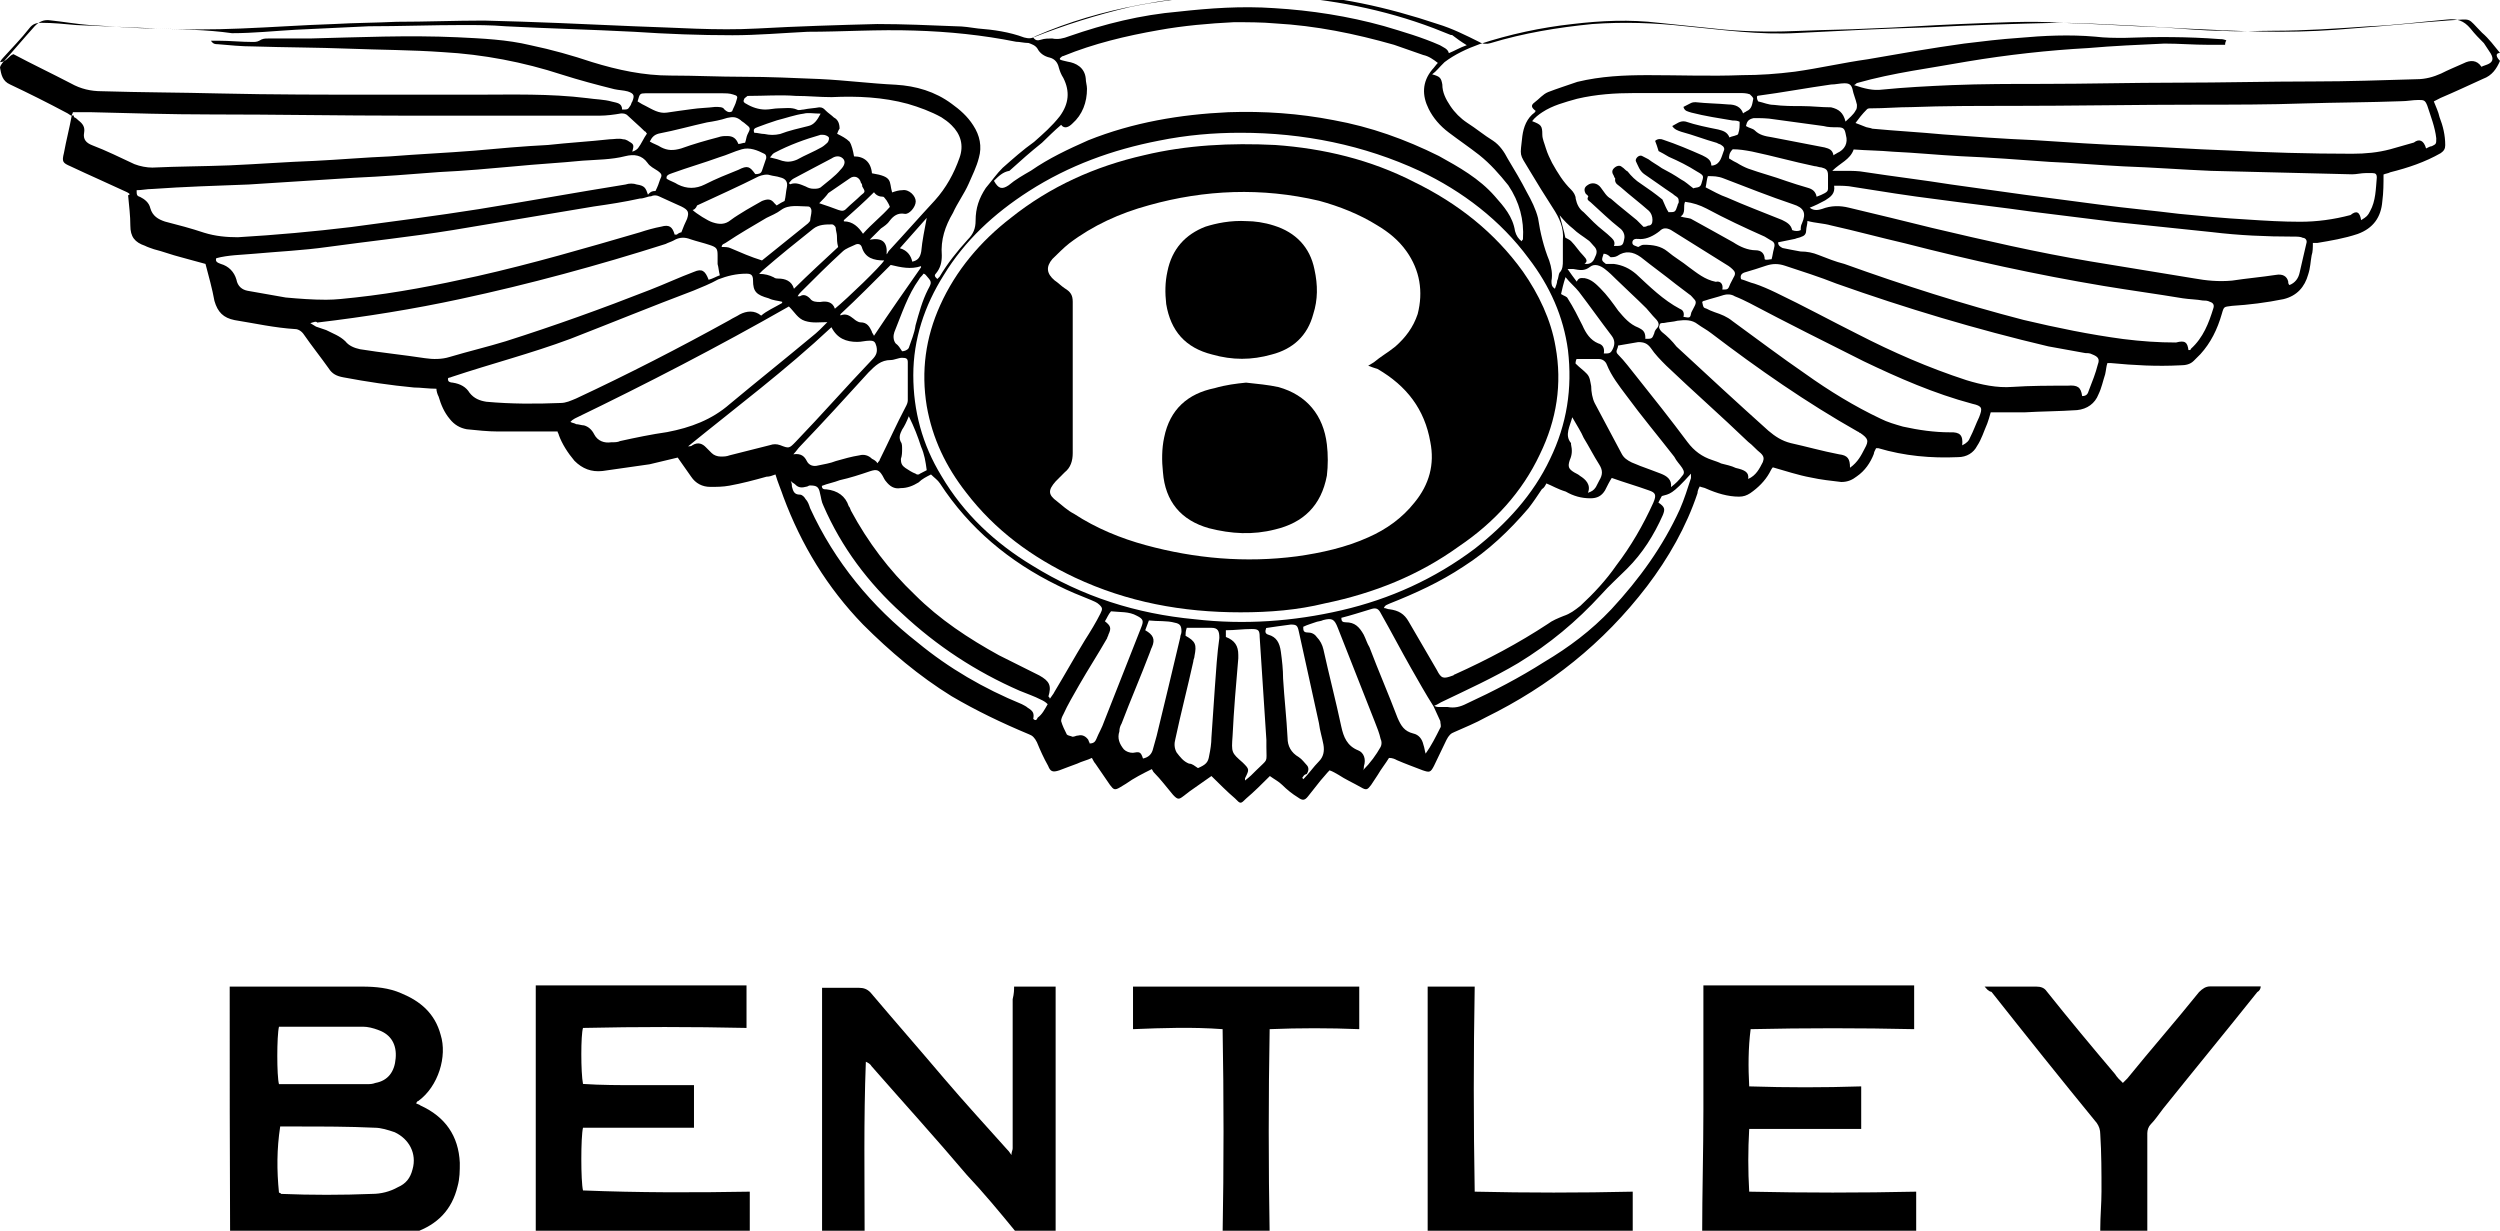
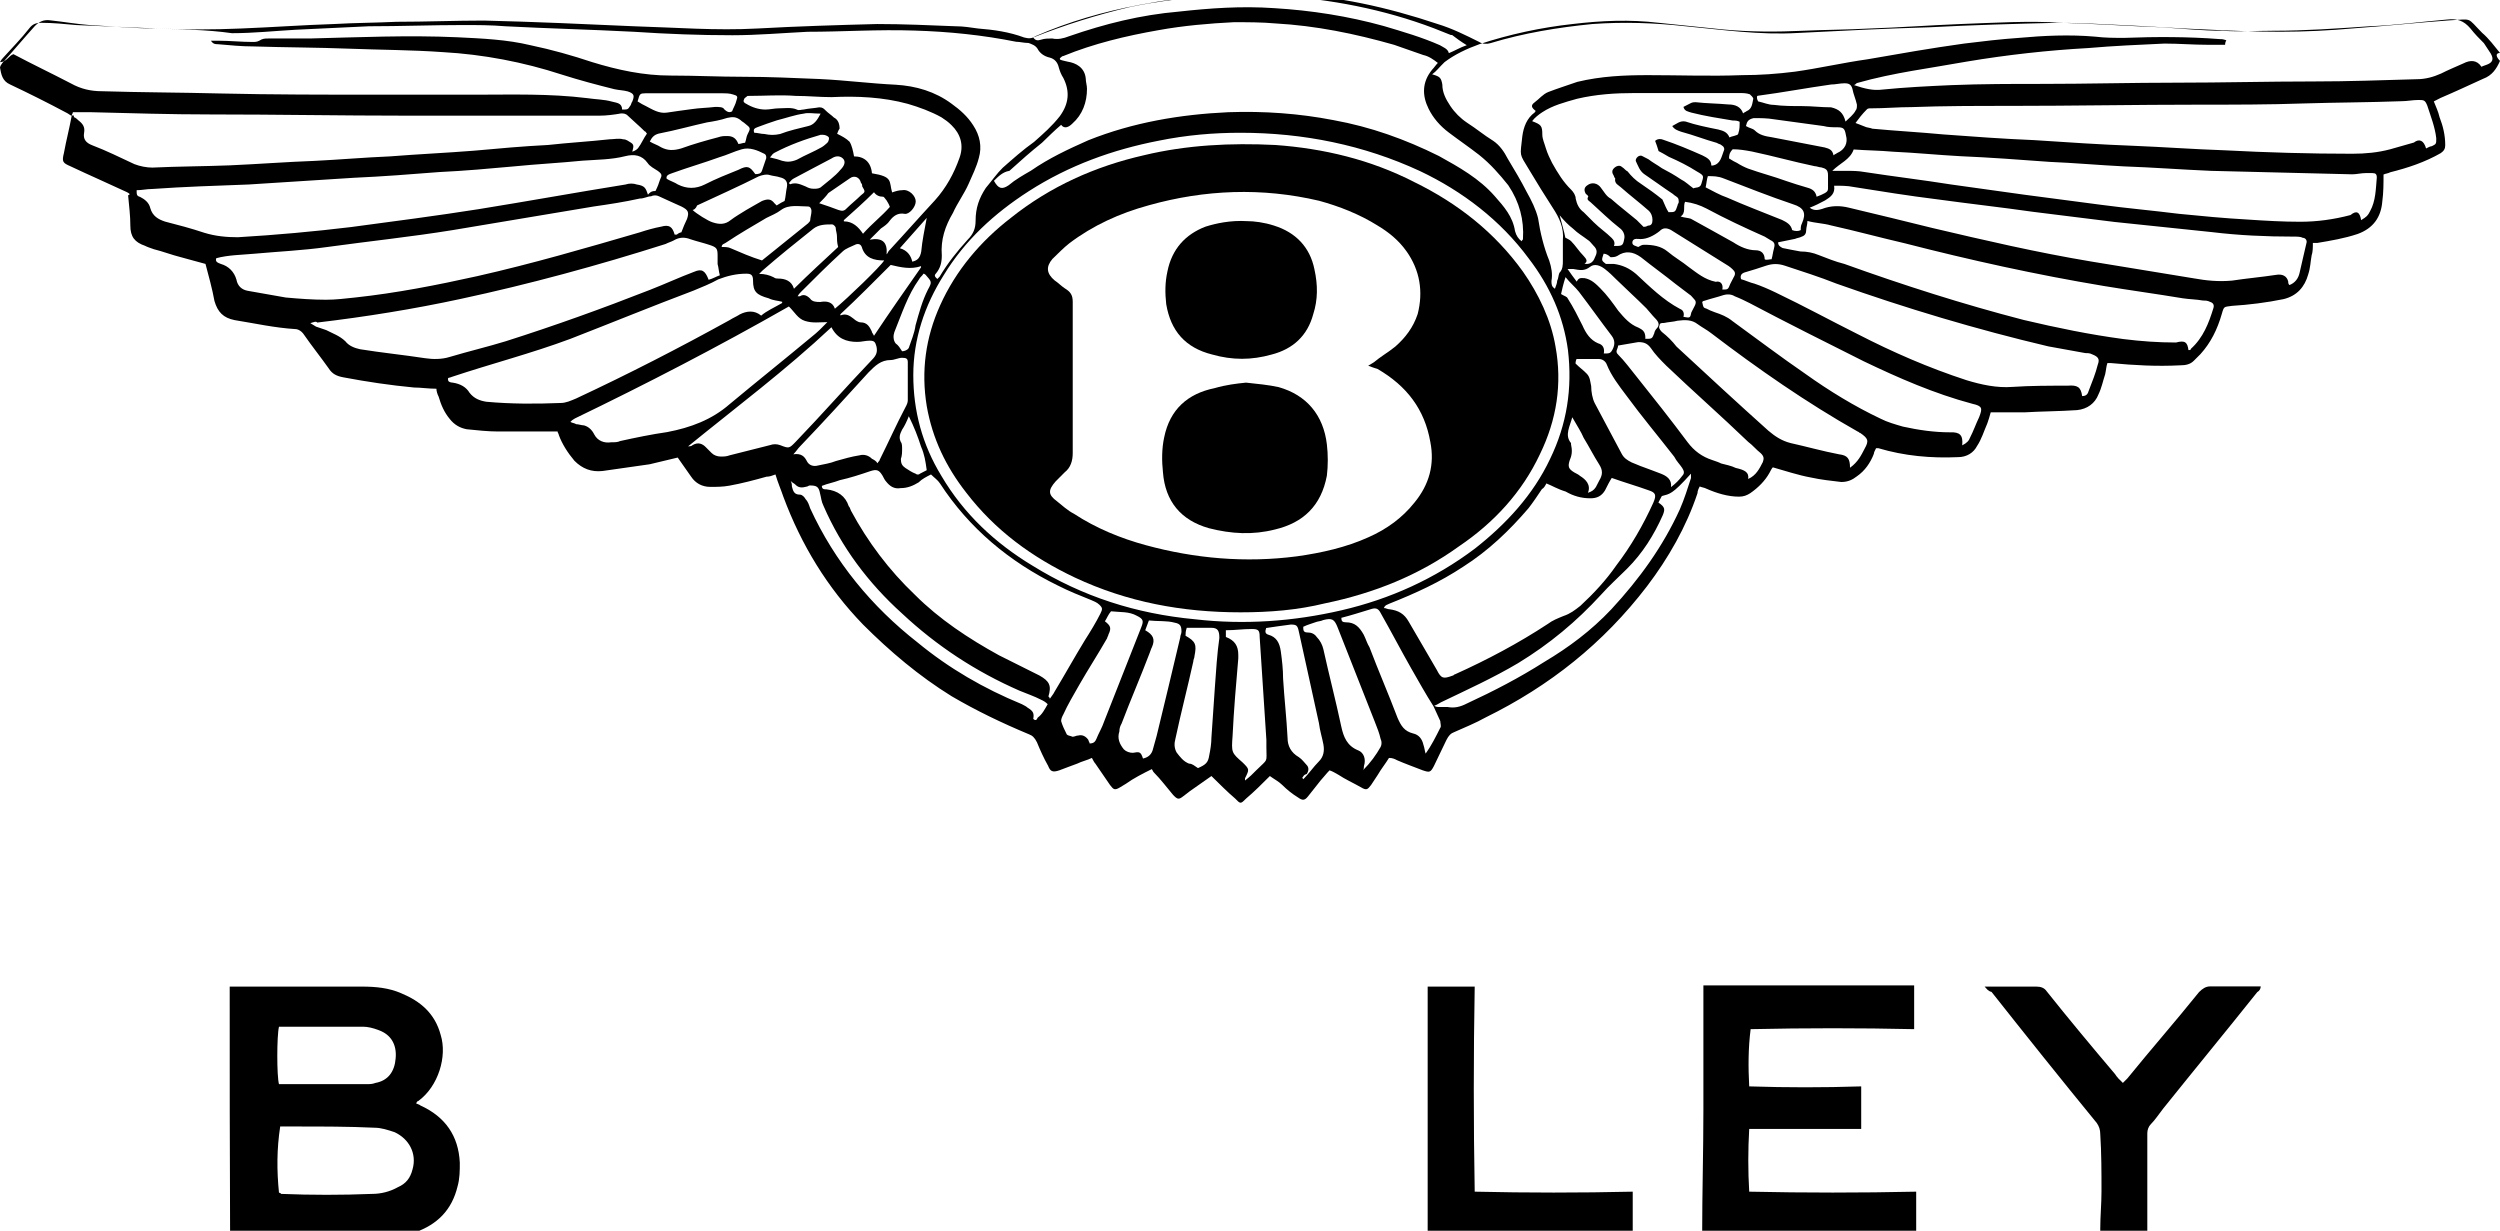
<svg xmlns="http://www.w3.org/2000/svg" version="1.1" id="Layer_1" x="0px" y="0px" viewBox="0 0 122.77 60.44" style="enable-background:new 0 0 122.77 60.44;" xml:space="preserve">
  <g id="llPBRt.tif">
    <g>
      <path d="M122.77,2.99c-0.17,0.39-0.39,0.72-0.83,0.88c-0.72,0.33-1.43,0.66-2.09,0.94c-0.11,0.06-0.22,0.11-0.33,0.17    c0.11,0.28,0.22,0.5,0.28,0.77c0.17,0.44,0.28,0.88,0.28,1.38c0,0.17-0.06,0.28-0.22,0.39c-0.77,0.44-1.6,0.72-2.48,0.94    c-0.11,0.06-0.22,0.06-0.33,0.11c0,0.44,0,0.88-0.06,1.32c-0.06,0.77-0.44,1.32-1.21,1.6c-0.66,0.22-1.32,0.33-1.98,0.44    c-0.06,0-0.17,0-0.22,0c0,0.22,0,0.44-0.06,0.61c-0.06,0.33-0.06,0.61-0.17,0.94c-0.17,0.61-0.55,1.05-1.21,1.21    c-0.83,0.17-1.71,0.28-2.53,0.33c-0.39,0.06-0.39,0-0.5,0.39c-0.22,0.77-0.55,1.43-1.05,1.98c-0.11,0.11-0.22,0.22-0.33,0.33    c-0.17,0.17-0.39,0.22-0.66,0.22c-1.16,0.06-2.26,0-3.41-0.11c-0.06,0-0.11,0-0.17,0c-0.06,0.17-0.06,0.33-0.11,0.55    c-0.11,0.33-0.17,0.66-0.33,0.99c-0.17,0.44-0.55,0.72-1.05,0.77c-0.88,0.06-1.76,0.06-2.59,0.11c-0.39,0-0.83,0-1.21,0    c-0.17,0-0.28,0-0.44,0c-0.06,0.22-0.11,0.39-0.17,0.55c-0.17,0.39-0.28,0.77-0.5,1.1c-0.17,0.33-0.5,0.55-0.94,0.55    c-1.32,0.06-2.64-0.06-3.91-0.44c-0.06,0-0.06,0-0.11,0c-0.06,0.11-0.11,0.22-0.11,0.28c-0.17,0.44-0.44,0.83-0.83,1.1    c-0.22,0.17-0.44,0.28-0.77,0.28c-0.5-0.06-0.99-0.11-1.49-0.22c-0.61-0.11-1.27-0.33-1.87-0.5c-0.06,0.06-0.11,0.17-0.17,0.28    c-0.22,0.39-0.55,0.72-0.94,0.99c-0.17,0.11-0.33,0.17-0.55,0.17c-0.55,0-1.1-0.17-1.6-0.39c-0.11-0.06-0.22-0.06-0.33-0.11    c-0.06,0.11-0.11,0.22-0.11,0.33c-0.55,1.65-1.43,3.19-2.48,4.57c-2.15,2.81-4.79,4.9-7.92,6.44c-0.5,0.28-1.05,0.5-1.54,0.72    c-0.17,0.06-0.28,0.17-0.39,0.39c-0.22,0.44-0.39,0.83-0.61,1.27c-0.17,0.33-0.22,0.33-0.55,0.22c-0.44-0.17-0.88-0.33-1.27-0.5    c-0.11-0.06-0.22-0.11-0.39-0.11c-0.17,0.28-0.39,0.55-0.55,0.83c-0.11,0.17-0.22,0.33-0.33,0.5c-0.17,0.22-0.22,0.28-0.5,0.11    c-0.39-0.22-0.77-0.39-1.1-0.61c-0.11-0.06-0.28-0.17-0.44-0.22c-0.17,0.17-0.28,0.33-0.44,0.5c-0.22,0.28-0.39,0.5-0.61,0.77    c-0.17,0.22-0.28,0.22-0.5,0.06c-0.28-0.17-0.55-0.39-0.77-0.61c-0.17-0.17-0.39-0.28-0.61-0.44c-0.39,0.39-0.77,0.77-1.16,1.1    c-0.28,0.28-0.28,0.28-0.55,0c-0.39-0.33-0.77-0.72-1.16-1.1c-0.33,0.22-0.61,0.44-0.94,0.66c-0.17,0.11-0.28,0.22-0.44,0.33    c-0.22,0.17-0.28,0.17-0.5-0.06c-0.33-0.39-0.61-0.77-0.94-1.1c-0.06-0.06-0.06-0.11-0.11-0.17c-0.44,0.22-0.88,0.44-1.27,0.72    c-0.11,0.06-0.17,0.11-0.28,0.17c-0.28,0.17-0.33,0.11-0.5-0.11c-0.22-0.33-0.5-0.72-0.72-1.05c-0.06-0.06-0.11-0.17-0.17-0.28    c-0.22,0.11-0.5,0.17-0.72,0.28c-0.28,0.11-0.61,0.22-0.88,0.33c-0.33,0.11-0.44,0.06-0.55-0.22c-0.22-0.39-0.39-0.77-0.55-1.16    c-0.11-0.22-0.22-0.33-0.39-0.39c-1.32-0.55-2.59-1.16-3.8-1.87c-1.6-0.99-3.03-2.2-4.35-3.52c-1.76-1.82-3.03-3.91-3.91-6.27    c-0.11-0.33-0.28-0.72-0.39-1.1c-0.17,0.06-0.28,0.11-0.44,0.11c-0.61,0.17-1.21,0.33-1.82,0.44c-0.33,0.06-0.61,0.06-0.94,0.06    c-0.39,0-0.72-0.17-0.94-0.5c-0.22-0.33-0.44-0.61-0.66-0.94c-0.44,0.11-0.94,0.22-1.38,0.33c-0.77,0.11-1.54,0.22-2.31,0.33    c-0.55,0.06-0.99-0.11-1.38-0.5c-0.33-0.39-0.61-0.83-0.77-1.27c0-0.06-0.06-0.11-0.06-0.17c-0.11,0-0.17,0-0.28,0    c-0.88,0-1.76,0-2.64,0c-0.5,0-1.05-0.06-1.54-0.11c-0.33-0.06-0.61-0.22-0.83-0.5c-0.28-0.33-0.44-0.72-0.55-1.1    c-0.06-0.11-0.11-0.28-0.11-0.39c-0.39,0-0.77-0.06-1.1-0.06c-1.16-0.11-2.31-0.28-3.47-0.5c-0.33-0.06-0.55-0.17-0.72-0.44    c-0.39-0.55-0.83-1.1-1.21-1.65c-0.11-0.17-0.28-0.28-0.44-0.28c-0.99-0.06-1.98-0.28-2.97-0.44c-0.55-0.11-0.83-0.39-0.99-0.94    c-0.11-0.61-0.28-1.21-0.44-1.82c-0.39-0.11-0.83-0.22-1.21-0.33c-0.44-0.11-0.88-0.28-1.32-0.39c-0.17-0.06-0.33-0.11-0.44-0.17    c-0.5-0.17-0.72-0.44-0.72-0.99c0-0.5-0.06-0.94-0.11-1.49C6.44,9.54,6.33,9.49,6.22,9.43C5.28,8.99,4.4,8.61,3.47,8.17    C3.08,8,3.03,7.95,3.14,7.51C3.25,6.9,3.41,6.3,3.52,5.69C3.41,5.64,3.36,5.58,3.25,5.53C2.31,5.03,1.43,4.59,0.5,4.15    C0.11,3.98,0.06,3.65,0,3.32C0,3.27,0.06,3.16,0.11,3.1c0.55-0.61,1.05-1.21,1.6-1.82c0.22-0.22,0.44-0.33,0.77-0.28    C3.14,1.07,3.74,1.18,4.4,1.23C5.5,1.29,6.6,1.4,7.7,1.4c1.38,0.06,2.75,0.06,4.13,0c1.54-0.06,3.03-0.17,4.57-0.22    c1.05-0.06,2.04-0.06,3.08-0.11c1.43,0,2.86-0.06,4.29-0.06c2.48,0.06,4.9,0.17,7.37,0.28c2.04,0.06,4.02,0.22,6.05,0.11    c1.98-0.11,3.96-0.17,5.89-0.22c1.27,0,2.59,0.06,3.85,0.11c0.39,0,0.72,0.06,1.1,0.11c0.77,0.06,1.54,0.17,2.26,0.44    c0.22,0.06,0.39,0.06,0.55-0.06c1.65-0.72,3.36-1.21,5.12-1.54c2.31-0.44,4.68-0.66,7.1-0.55c2.59,0.11,5.06,0.66,7.54,1.49    c0.72,0.22,1.38,0.55,2.04,0.88c0.17,0.11,0.39,0.11,0.55,0.06c1.65-0.5,3.3-0.77,5.01-0.94c1.54-0.11,3.03-0.06,4.57,0.11    c1.82,0.17,3.63,0.44,5.5,0.33c2.15-0.11,4.35-0.22,6.49-0.28c2.09-0.11,4.18-0.17,6.27-0.22c1.05,0,2.09,0.06,3.14,0.11    c1.38,0.06,2.81,0.17,4.18,0.22c1.21,0.06,2.42,0.11,3.63,0.11s2.42-0.06,3.63-0.17c1.54-0.11,3.14-0.28,4.68-0.39    c1.16-0.06,0.83-0.17,1.6,0.61c0.33,0.28,0.61,0.66,0.88,0.99C122.5,2.61,122.61,2.83,122.77,2.99z M0.66,2.66    C1.6,3.16,2.53,3.6,3.47,4.09c0.5,0.28,0.99,0.39,1.54,0.39c1.93,0.06,3.85,0.06,5.78,0.11c2.59,0.06,5.17,0.06,7.81,0.06    c0.77,0,1.6,0,2.37,0s1.6,0,2.37,0c1.82,0,3.63-0.06,5.5,0.17c0.39,0.06,0.83,0.06,1.21,0.17c0.22,0.06,0.5,0.06,0.5,0.39    c0.28,0,0.28,0,0.39-0.17c0.06-0.06,0.06-0.17,0.11-0.22c0.11-0.28,0.11-0.39-0.22-0.5c-0.22-0.06-0.44-0.06-0.66-0.11    c-0.88-0.22-1.71-0.44-2.59-0.72c-1.87-0.61-3.85-0.99-5.83-1.1c-1.54-0.11-3.08-0.11-4.62-0.17c-1.54-0.06-3.14-0.06-4.68-0.11    c-0.61,0-1.16-0.06-1.76-0.11c-0.11,0-0.22,0-0.33-0.17c0.17,0,0.28,0,0.39,0c0.55,0,1.1,0.06,1.65,0.06c0.11,0,0.22,0,0.33-0.06    c0.17-0.11,0.28-0.11,0.44-0.11c0.66,0,1.38,0,2.04,0c2.42-0.06,4.84-0.17,7.26-0.06c1.21,0.06,2.42,0.11,3.58,0.39    c1.05,0.22,2.04,0.5,3.03,0.83c1.27,0.39,2.53,0.66,3.85,0.66c1.21,0,2.37,0.06,3.58,0.06c1.27,0,2.48,0.06,3.74,0.11    c1.27,0.06,2.48,0.22,3.74,0.28c0.99,0.06,1.93,0.33,2.75,0.94c0.39,0.28,0.77,0.61,1.05,1.05c0.33,0.5,0.44,1.05,0.28,1.6    c-0.11,0.44-0.33,0.88-0.5,1.27c-0.22,0.5-0.55,0.94-0.77,1.43c-0.39,0.66-0.61,1.32-0.55,2.09c0,0.33-0.06,0.61-0.28,0.88    c-0.11,0.11-0.06,0.17,0.06,0.28c0.06-0.06,0.06-0.06,0.11-0.11c0.39-0.66,0.88-1.27,1.38-1.82c0.28-0.28,0.39-0.55,0.39-0.94    c0-0.61,0.17-1.1,0.5-1.6c0.28-0.33,0.55-0.72,0.83-0.99c0.5-0.44,0.99-0.88,1.54-1.27c0.44-0.39,0.88-0.77,1.27-1.27    c0.44-0.61,0.5-1.21,0.17-1.87c-0.11-0.17-0.17-0.33-0.22-0.5c-0.06-0.28-0.22-0.44-0.44-0.5c-0.28-0.06-0.5-0.22-0.61-0.44    c-0.11-0.17-0.28-0.22-0.44-0.28c-0.22,0-0.44-0.06-0.61-0.06c-1.65-0.33-3.3-0.5-5.01-0.55c-1.76-0.06-3.52,0.06-5.23,0.06    c-1.21,0.06-2.48,0.17-3.69,0.17c-1.6,0-3.19-0.06-4.84-0.17C29,1.45,26.91,1.4,24.82,1.29c-0.72-0.06-1.38-0.06-2.09-0.06    c-1.54,0-3.08,0.06-4.62,0.06c-1.21,0.06-2.37,0.11-3.58,0.17c-1.05,0.06-2.09,0.17-3.14,0.17C10.13,1.45,8.91,1.45,7.7,1.4    C6.38,1.34,5.06,1.29,3.74,1.23C3.19,1.18,2.59,1.12,2.04,1.12c-0.28,0-0.44,0.06-0.61,0.28c-0.39,0.5-0.83,0.94-1.27,1.43    C0.11,2.88,0.06,2.94,0,3.05C0.33,3.05,0.44,2.72,0.66,2.66z M70.33,3.65c0.39,0.11,0.44,0.17,0.5,0.5c0,0.39,0.17,0.72,0.39,1.05    c0.22,0.33,0.5,0.61,0.83,0.83c0.44,0.28,0.83,0.61,1.27,0.88c0.33,0.22,0.55,0.55,0.72,0.88c0.33,0.55,0.66,1.1,0.94,1.65    c0.22,0.39,0.44,0.83,0.55,1.27c0.11,0.72,0.28,1.43,0.55,2.09c0.11,0.33,0.17,0.66,0.11,0.99c0,0.17,0,0.28,0.17,0.39    c0.06-0.17,0.11-0.28,0.11-0.39c0.06-0.11,0.06-0.28,0.11-0.39c0.17-0.17,0.17-0.39,0.17-0.61c0-0.33,0-0.66,0-0.99    c0.06-0.61-0.17-1.1-0.5-1.6c-0.39-0.61-0.77-1.21-1.16-1.87c-0.5-0.83-0.44-0.61-0.33-1.65c0.06-0.44,0.22-0.88,0.61-1.16    c0,0,0-0.06,0.06-0.06c-0.22-0.17-0.28-0.28-0.06-0.44s0.39-0.39,0.66-0.5c0.44-0.17,0.94-0.33,1.43-0.5    c1.16-0.28,2.31-0.33,3.47-0.33c1.54,0,3.08,0.06,4.62,0c0.88,0,1.71-0.06,2.59-0.17c1.21-0.17,2.37-0.44,3.58-0.61    c1.6-0.28,3.14-0.55,4.73-0.77c0.88-0.11,1.82-0.22,2.7-0.28c1.21-0.11,2.48-0.17,3.74-0.06c0.5,0.06,0.94,0.06,1.43,0.06    c1.54-0.06,3.14-0.06,4.68,0.06c0.11,0,0.17,0,0.33,0.06c-0.06,0.11-0.06,0.17-0.06,0.22c-0.28,0-0.55,0-0.83,0    c-0.72,0-1.43-0.06-2.15-0.06c-1.27,0.06-2.48,0.11-3.74,0.22c-1.98,0.11-3.96,0.33-5.94,0.66c-1.82,0.33-3.63,0.55-5.39,1.05    c-0.06,0-0.06,0.06-0.17,0.11c0.5,0.17,0.94,0.28,1.38,0.22c1.1-0.11,2.26-0.17,3.41-0.22c1.49-0.06,2.97-0.06,4.46-0.06    c2.2,0,4.4-0.06,6.6-0.06c2.26,0,4.46-0.06,6.71-0.06c1.71,0,3.36-0.06,5.06-0.11c0.44,0,0.83-0.11,1.21-0.28    c0.33-0.17,0.72-0.33,1.1-0.5c0.33-0.17,0.66-0.17,0.88,0.17c0.11-0.06,0.17-0.06,0.28-0.11c0.28-0.11,0.33-0.28,0.17-0.55    c-0.11-0.17-0.22-0.33-0.33-0.5c-0.22-0.22-0.44-0.44-0.66-0.72c-0.33-0.39-0.66-0.5-1.16-0.44c-1.27,0.11-2.53,0.28-3.8,0.33    c-1.6,0.11-3.14,0.22-4.73,0.22c-0.83,0-1.65,0.06-2.48,0c-0.99,0-2.04-0.11-3.03-0.17c-1.6-0.06-3.19-0.17-4.84-0.22    c-1.65-0.11-3.3,0-5.01,0.06c-1.49,0.06-2.97,0.17-4.46,0.22c-1.1,0.06-2.2,0.06-3.25,0.11c-1.32,0.06-2.59,0.06-3.91-0.06    c-1.05-0.11-2.15-0.22-3.19-0.33c-1.43-0.17-2.81-0.11-4.24,0.06c-1.54,0.17-3.08,0.5-4.57,0.99c-0.61,0.22-1.21,0.5-1.71,0.88    C70.66,3.32,70.55,3.49,70.33,3.65z M48.81,8.88c0.22,0.39,0.39,0.44,0.72,0.22c0.33-0.28,0.72-0.5,1.1-0.72    c0.88-0.61,1.82-1.05,2.81-1.49c2.2-0.88,4.51-1.27,6.88-1.38c1.76-0.06,3.47,0.06,5.17,0.39c1.82,0.33,3.52,0.94,5.17,1.76    c0.99,0.55,1.98,1.1,2.75,1.98c0.44,0.5,0.88,0.99,0.99,1.71c0.06,0.22,0.17,0.39,0.33,0.5c0-0.06,0.06-0.06,0.06-0.11    c0.06-0.94-0.17-1.82-0.72-2.64c-0.44-0.55-0.88-1.05-1.43-1.49c-0.5-0.39-0.99-0.72-1.49-1.1c-0.44-0.33-0.77-0.72-0.99-1.16    c-0.33-0.66-0.33-1.32,0.17-1.93c0.11-0.11,0.17-0.22,0.28-0.33c-0.22-0.17-0.44-0.33-0.72-0.39c-0.5-0.17-0.94-0.33-1.43-0.5    c-1.93-0.55-3.85-0.94-5.83-1.05c-0.66-0.06-1.38-0.06-2.04-0.06c-1.21,0.06-2.48,0.17-3.69,0.39c-1.6,0.28-3.19,0.66-4.68,1.27    c-0.06,0-0.11,0.06-0.17,0.11v0.06c0.11,0.06,0.22,0.06,0.39,0.11c0.39,0.06,0.83,0.28,0.88,0.83c0,0.17,0.06,0.33,0.06,0.5    c0,0.66-0.22,1.27-0.72,1.71c-0.17,0.17-0.39,0.28-0.55,0.06c-0.33,0.28-0.66,0.61-0.94,0.88c-0.55,0.44-1.05,0.88-1.6,1.38    C49.25,8.44,49.03,8.66,48.81,8.88z M75.94,23.74c-0.06,0.11-0.11,0.22-0.22,0.28c-0.22,0.33-0.44,0.66-0.66,0.94    c-0.94,1.1-1.98,2.09-3.19,2.86c-1.16,0.77-2.37,1.32-3.63,1.82c-0.11,0.06-0.22,0.06-0.28,0.22c0.11,0,0.17,0.06,0.28,0.06    c0.44,0.06,0.72,0.22,0.94,0.61c0.44,0.77,0.94,1.6,1.38,2.37c0.22,0.44,0.33,0.44,0.77,0.28c0.06,0,0.06-0.06,0.11-0.06    c1.6-0.72,3.14-1.54,4.57-2.48c0.22-0.17,0.5-0.28,0.77-0.39c0.33-0.11,0.55-0.28,0.83-0.5c0.66-0.61,1.27-1.27,1.76-1.98    c0.72-0.94,1.32-1.98,1.82-3.08c0.17-0.39,0.11-0.5-0.22-0.61c-0.61-0.22-1.21-0.39-1.82-0.61c-0.11,0.17-0.22,0.39-0.33,0.61    c-0.17,0.28-0.39,0.39-0.72,0.39c-0.44,0-0.83-0.11-1.21-0.33C76.49,24.02,76.22,23.85,75.94,23.74z M51.56,34.31    c0.11-0.17,0.17-0.22,0.22-0.33c0.5-0.83,0.99-1.71,1.49-2.53c0.28-0.44,0.55-0.88,0.77-1.32c0.11-0.22,0.11-0.28-0.06-0.44    c-0.11-0.11-0.28-0.17-0.39-0.22c-0.55-0.22-1.1-0.44-1.65-0.72c-2.37-1.16-4.35-2.81-5.78-5.01c-0.11-0.17-0.28-0.28-0.44-0.44    c-0.22,0.11-0.44,0.22-0.61,0.39c-0.28,0.17-0.55,0.28-0.88,0.28c-0.33,0.06-0.55-0.11-0.72-0.33c-0.06-0.06-0.11-0.17-0.17-0.28    c-0.17-0.28-0.28-0.33-0.61-0.22c-0.5,0.17-0.99,0.33-1.49,0.44c-0.28,0.11-0.61,0.17-0.88,0.28c0,0.17,0.11,0.17,0.22,0.17    c0.55,0.06,0.94,0.33,1.1,0.83c0.06,0.06,0.06,0.11,0.11,0.22c0.83,1.54,1.87,2.92,3.14,4.13c1.21,1.21,2.64,2.15,4.13,2.97    c0.66,0.33,1.32,0.66,1.98,0.99c0.5,0.28,0.61,0.5,0.44,1.05C51.51,34.2,51.51,34.2,51.56,34.31z M3.63,5.75    C3.74,5.8,3.8,5.86,3.85,5.91c0.22,0.17,0.33,0.33,0.28,0.61c-0.06,0.33,0.11,0.5,0.39,0.61C5.23,7.4,5.89,7.73,6.6,8.06    c0.28,0.11,0.61,0.17,0.88,0.17c1.27-0.06,2.53-0.06,3.8-0.11c1.38-0.06,2.81-0.17,4.18-0.22c1.21-0.06,2.48-0.17,3.69-0.22    c1.38-0.11,2.75-0.17,4.13-0.28c1.21-0.11,2.42-0.22,3.63-0.28c0.99-0.11,2.04-0.17,3.03-0.28c0.22,0,0.44-0.06,0.66,0    c0.17,0,0.28,0.11,0.39,0.17c0.17,0.11,0.11,0.22,0.06,0.44c0.17-0.06,0.22-0.11,0.28-0.17c0.17-0.22,0.28-0.5,0.44-0.72    c-0.06-0.06-0.06-0.11-0.11-0.11c-0.28-0.28-0.55-0.5-0.83-0.77c-0.11-0.11-0.22-0.11-0.33-0.11c-0.33,0.06-0.72,0.11-1.05,0.11    c-0.99,0-1.98,0-2.97,0c-2.2,0-4.35,0-6.55,0c-3.19,0-6.38-0.06-9.58-0.06c-1.98,0-3.91-0.06-5.89-0.11c-0.28,0-0.61,0-0.88,0    c0,0.06-0.06,0.11-0.06,0.17C3.63,5.64,3.63,5.69,3.63,5.75z M119.14,7.29c0.11-0.06,0.22-0.11,0.28-0.11    c0.22-0.11,0.22-0.11,0.22-0.39c-0.06-0.55-0.28-1.1-0.44-1.6c-0.11-0.28-0.17-0.28-0.44-0.28c-0.28,0-0.55,0.06-0.83,0.06    c-1.6,0.06-3.19,0.06-4.79,0.11c-1.71,0.06-3.41,0.06-5.12,0.06c-3.14,0-6.22,0.06-9.36,0.06c-1.6,0-3.19,0-4.79,0.06    c-0.66,0-1.32,0.06-1.98,0.06c-0.11,0-0.17,0-0.22,0.06c-0.22,0.22-0.39,0.44-0.55,0.66c0.17,0.06,0.28,0.11,0.44,0.17    c0.11,0.06,0.28,0.06,0.39,0.11c1.16,0.11,2.31,0.17,3.47,0.28c1.49,0.11,2.97,0.22,4.46,0.28c1.65,0.11,3.3,0.22,4.9,0.28    c1.49,0.06,2.97,0.17,4.46,0.22c2.09,0.11,4.18,0.17,6.27,0.17c0.66,0,1.27-0.06,1.87-0.22c0.39-0.11,0.77-0.22,1.16-0.33    C118.81,6.79,119.03,6.9,119.14,7.29z M32.19,9.38c0.11-0.22,0.17-0.39,0.22-0.55c0.11-0.22,0.11-0.28-0.11-0.44    c-0.17-0.11-0.39-0.22-0.5-0.39c-0.28-0.39-0.66-0.44-1.1-0.33c-0.66,0.17-1.38,0.17-2.09,0.22c-1.1,0.11-2.26,0.17-3.36,0.28    c-1.21,0.11-2.42,0.22-3.69,0.28c-1.38,0.11-2.81,0.22-4.18,0.28c-1.71,0.11-3.41,0.22-5.17,0.33c-1.6,0.06-3.19,0.11-4.73,0.22    c-0.28,0-0.5,0.06-0.77,0.06c0,0.22,0,0.28,0.17,0.33c0.22,0.11,0.44,0.28,0.5,0.55c0.11,0.39,0.39,0.55,0.72,0.66    c0.66,0.17,1.27,0.33,1.93,0.55c0.55,0.17,1.1,0.22,1.65,0.22c1.87-0.11,3.74-0.28,5.56-0.5c2.09-0.28,4.18-0.55,6.27-0.88    c2.42-0.39,4.84-0.83,7.21-1.21c0.17-0.06,0.39-0.06,0.55,0c0.39,0.06,0.44,0.17,0.55,0.5C31.97,9.38,32.08,9.38,32.19,9.38z     M33.46,11.41c0.11-0.28,0.17-0.44,0.28-0.66c0.11-0.33,0.06-0.44-0.28-0.61c-0.39-0.17-0.72-0.33-1.1-0.5    c-0.11-0.06-0.28-0.06-0.39,0c-0.17,0-0.33,0.11-0.55,0.11c-0.77,0.17-1.49,0.28-2.26,0.39c-2.31,0.39-4.62,0.77-6.93,1.16    c-2.04,0.33-4.13,0.55-6.16,0.83c-1.21,0.17-2.37,0.22-3.58,0.33c-0.66,0.06-1.27,0.06-1.87,0.22c-0.06,0.17,0.06,0.22,0.22,0.28    c0.39,0.11,0.66,0.39,0.77,0.77c0.06,0.33,0.28,0.5,0.55,0.55c0.61,0.11,1.27,0.22,1.87,0.33c0.66,0.06,1.32,0.11,1.98,0.11    c0.5,0,0.94-0.06,1.43-0.11c2.04-0.22,4.02-0.61,6-1.05c2.7-0.61,5.34-1.38,7.98-2.15c0.33-0.11,0.72-0.22,1.05-0.28    c0.39-0.11,0.55,0,0.66,0.39c0.06,0,0.06,0,0.11,0C33.29,11.47,33.4,11.41,33.46,11.41z M60.92,6.52c-1.32,0-2.64,0.11-4.02,0.39    c-2.26,0.44-4.4,1.21-6.38,2.48c-1.71,1.1-3.14,2.42-4.18,4.13c-0.94,1.49-1.49,3.14-1.49,4.9c0,1.76,0.44,3.41,1.38,4.95    c1.1,1.87,2.64,3.3,4.46,4.4c2.48,1.54,5.12,2.37,7.98,2.64c2.42,0.28,4.84,0.11,7.21-0.44c2.37-0.55,4.57-1.54,6.55-3.03    c1.54-1.21,2.86-2.64,3.69-4.4c0.83-1.71,1.1-3.47,0.88-5.34c-0.22-1.65-0.88-3.14-1.93-4.51c-1.38-1.87-3.25-3.3-5.34-4.29    C66.97,7.12,64,6.52,60.92,6.52z M115.95,10.81c0.28-0.17,0.33-0.22,0.44-0.44c0.28-0.5,0.28-1.1,0.33-1.65    c0-0.17-0.06-0.22-0.22-0.22c-0.11,0-0.22,0-0.33,0c-0.22,0-0.44,0.06-0.66,0.06c-2.31-0.06-4.62-0.11-6.93-0.17    c-1.43-0.06-2.86-0.17-4.29-0.22c-1.21-0.06-2.42-0.17-3.63-0.22c-1.49-0.11-2.97-0.22-4.4-0.28c-1.1-0.06-2.2-0.17-3.3-0.22    c-0.66-0.06-1.27-0.06-1.93-0.11c-0.17,0.5-0.66,0.66-1.05,1.05c0.28,0,0.44,0,0.66,0c0.33,0,0.61,0,0.94,0.06    c1.43,0.22,2.86,0.39,4.24,0.61c1.21,0.17,2.37,0.33,3.58,0.5c1.27,0.17,2.53,0.33,3.8,0.5c1.27,0.17,2.53,0.28,3.8,0.44    c1.1,0.11,2.26,0.22,3.36,0.28c0.88,0.06,1.76,0.11,2.59,0.11c0.83,0,1.65-0.11,2.48-0.33C115.73,10.31,115.89,10.42,115.95,10.81    z M107.47,17.19h0.06c0.06,0,0.06-0.06,0.06-0.06c0.61-0.55,0.88-1.27,1.1-1.98c0.06-0.17,0-0.28-0.17-0.33    c-0.11-0.06-0.22-0.06-0.33-0.06c-0.33-0.06-0.66-0.06-0.99-0.11c-1.32-0.22-2.59-0.39-3.91-0.61c-3.3-0.55-6.55-1.27-9.74-2.09    c-1.21-0.28-2.42-0.61-3.63-0.88c-0.39-0.11-0.77-0.11-1.16-0.22c0,0.17-0.06,0.33-0.06,0.44c0,0.17-0.06,0.28-0.22,0.33    c-0.11,0.06-0.22,0.06-0.33,0.11c-0.28,0.06-0.55,0.11-0.83,0.17c0,0.17,0.11,0.22,0.22,0.28c0.28,0.06,0.55,0.11,0.88,0.17    c0.33,0,0.61,0.06,0.88,0.17c0.44,0.17,0.83,0.33,1.27,0.44c2.92,1.05,5.83,1.98,8.8,2.75c1.65,0.39,3.25,0.72,4.9,0.94    c0.88,0.11,1.71,0.17,2.59,0.17C107.31,16.7,107.42,16.81,107.47,17.19z M15.24,15.87c0.11,0.06,0.17,0.11,0.28,0.17    c0.17,0.06,0.33,0.11,0.5,0.17c0.33,0.17,0.66,0.28,0.94,0.55c0.17,0.22,0.44,0.33,0.72,0.39c1.05,0.17,2.15,0.28,3.19,0.44    c0.39,0.06,0.83,0.06,1.21-0.06c0.94-0.28,1.87-0.5,2.75-0.77c2.42-0.77,4.73-1.6,7.1-2.53c0.72-0.28,1.43-0.61,2.15-0.88    c0.39-0.17,0.55-0.06,0.72,0.39c0.22-0.06,0.39-0.17,0.55-0.22c-0.06-0.22-0.06-0.39-0.11-0.55c0-0.17,0-0.33,0-0.44    c0-0.33-0.06-0.39-0.39-0.5c-0.33-0.11-0.61-0.17-0.94-0.28c-0.28-0.11-0.55-0.11-0.83,0.06c-0.11,0.06-0.28,0.11-0.39,0.17    c-3.3,1.05-6.71,1.98-10.07,2.7c-2.31,0.5-4.68,0.88-7.04,1.16C15.52,15.76,15.41,15.82,15.24,15.87z M88.87,10.2    c0.22,0.17,0.44,0.11,0.61,0.06c0.44-0.17,0.88-0.17,1.32-0.06c1.38,0.33,2.75,0.66,4.07,0.99c2.59,0.61,5.17,1.21,7.81,1.65    c1.71,0.28,3.36,0.55,5.06,0.83c0.61,0.11,1.21,0.17,1.87,0.11c0.72-0.11,1.43-0.17,2.15-0.28c0.33-0.06,0.55,0.06,0.61,0.33    c0,0.06,0,0.11,0.06,0.17c0.28-0.11,0.44-0.33,0.5-0.61c0.11-0.5,0.22-0.94,0.33-1.43c0.06-0.17-0.06-0.28-0.17-0.28    c-0.11-0.06-0.28-0.06-0.44-0.06c-1.38,0-2.7-0.06-4.02-0.22c-1.6-0.17-3.19-0.33-4.79-0.5c-1.32-0.17-2.7-0.33-4.02-0.5    c-1.54-0.22-3.08-0.39-4.68-0.61c-1.38-0.17-2.75-0.39-4.13-0.61c-0.28-0.06-0.61-0.06-0.94-0.06c0.06,0.39-0.17,0.55-0.44,0.72    C89.37,9.98,89.15,10.09,88.87,10.2z M81.94,10.42c0.33,0,0.33,0,0.44-0.33c0-0.06,0.06-0.11,0.06-0.17s0-0.17-0.06-0.22    c-0.06-0.06-0.17-0.11-0.22-0.17c-0.5-0.33-0.94-0.66-1.43-0.99c-0.22-0.17-0.28-0.39-0.39-0.61c-0.06-0.11,0.11-0.33,0.28-0.28    c0.11,0.06,0.22,0.11,0.33,0.17c0.22,0.17,0.44,0.28,0.66,0.44c0.33,0.17,0.61,0.33,0.94,0.55c0.22,0.11,0.39,0.28,0.61,0.44    c0.11-0.06,0.33,0,0.39-0.22c0.11-0.39,0.17-0.39-0.22-0.61c-0.44-0.28-0.88-0.5-1.38-0.72c-0.17-0.11-0.39-0.22-0.5-0.28    c-0.06-0.22-0.11-0.33-0.17-0.5c0.11-0.11,0.28-0.11,0.39-0.06c0.66,0.22,1.32,0.5,1.93,0.77c0.22,0.11,0.44,0.22,0.44,0.5    c0.06,0,0.06,0,0.06,0c0.39-0.06,0.44-0.44,0.55-0.72c0.06-0.11,0-0.22-0.11-0.28c-0.06-0.06-0.17-0.06-0.22-0.11    c-0.61-0.17-1.16-0.39-1.76-0.55c-0.17-0.06-0.33-0.11-0.44-0.28c0.22-0.11,0.39-0.28,0.66-0.22c0.5,0.17,1.05,0.28,1.6,0.39    c0.22,0.06,0.44,0.11,0.55,0.39c0.11-0.06,0.22-0.06,0.33-0.11c0.06,0,0.11-0.06,0.11-0.11c0.06-0.17,0.06-0.33,0.06-0.55    c-0.11-0.06-0.22-0.06-0.33-0.06c-0.66-0.11-1.38-0.22-2.04-0.39c-0.17-0.06-0.33-0.06-0.39-0.28c0.11-0.06,0.22-0.11,0.33-0.17    c0.11-0.06,0.17-0.06,0.28-0.06c0.55,0.06,1.05,0.06,1.6,0.11c0.33,0,0.61,0.11,0.72,0.44c0.06-0.06,0.11-0.06,0.17-0.11    c0.28-0.11,0.28-0.39,0.33-0.61c0-0.06-0.11-0.17-0.17-0.22c-0.17-0.06-0.33-0.06-0.5-0.06c-1.71,0-3.47,0-5.17,0    c-0.94,0-1.87,0.06-2.81,0.28c-0.61,0.17-1.21,0.33-1.71,0.66c-0.17,0.11-0.39,0.28-0.5,0.44c0.44,0.17,0.5,0.22,0.5,0.66    c0,0.22,0.11,0.44,0.17,0.66C76,7.56,76.11,7.78,76.22,8c0.28,0.5,0.55,0.94,0.94,1.32c0.11,0.11,0.22,0.28,0.22,0.44    c0.06,0.28,0.17,0.5,0.39,0.66c0.17,0.17,0.33,0.33,0.5,0.5c0.28,0.28,0.61,0.5,0.88,0.77c0.11,0.11,0.17,0.22,0.11,0.39    c0.39,0,0.44,0,0.5-0.33c0.06-0.22-0.06-0.44-0.22-0.55c-0.5-0.39-0.94-0.83-1.43-1.27c-0.06-0.06-0.22-0.11-0.11-0.28    c0,0-0.06-0.11-0.11-0.11c-0.11-0.17-0.11-0.33,0.06-0.44c0.22-0.17,0.5-0.11,0.66,0.11c0.17,0.22,0.28,0.44,0.5,0.55    c0.44,0.39,0.88,0.72,1.27,1.05c0.11,0.11,0.22,0.22,0.33,0.33c0.06,0,0.11,0,0.22-0.06c0.17,0,0.22-0.11,0.22-0.28    s-0.06-0.33-0.17-0.44c-0.44-0.39-0.94-0.77-1.38-1.16c-0.11-0.11-0.33-0.17-0.28-0.44c0,0-0.06-0.06-0.06-0.11    c-0.11-0.17-0.11-0.28,0-0.39c0.11-0.11,0.28-0.17,0.39-0.06c0.11,0.06,0.17,0.17,0.28,0.22c0.17,0.22,0.39,0.44,0.66,0.61    c0.33,0.22,0.72,0.5,1.05,0.77C81.77,10.09,81.83,10.26,81.94,10.42z M102.25,19.45c0.22,0,0.28-0.11,0.33-0.28    c0.17-0.44,0.33-0.83,0.44-1.27c0.11-0.28,0-0.39-0.28-0.5c-0.11-0.06-0.22-0.06-0.33-0.06c-0.61-0.11-1.21-0.22-1.82-0.33    c-3.52-0.83-6.99-1.87-10.4-3.08c-0.83-0.33-1.71-0.61-2.53-0.88c-0.33-0.11-0.61-0.11-0.94,0c-0.33,0.11-0.66,0.22-1.05,0.33    c-0.17,0.06-0.22,0.17-0.17,0.33c0.22,0.06,0.44,0.17,0.66,0.22c0.33,0.11,0.72,0.28,1.05,0.44c1.38,0.66,2.7,1.38,4.02,2.04    c1.71,0.88,3.47,1.65,5.34,2.26c0.72,0.22,1.49,0.39,2.26,0.33c0.88-0.06,1.82-0.06,2.7-0.06    C102.03,18.9,102.19,19.01,102.25,19.45z M38.41,14.88v-0.06c-0.22-0.06-0.44-0.06-0.66-0.17c-0.61-0.17-0.77-0.33-0.77-0.88    c0-0.28-0.11-0.33-0.33-0.33c-0.5,0-0.94,0.11-1.38,0.28c-0.39,0.22-0.83,0.39-1.21,0.55c-2.04,0.77-4.07,1.6-6.05,2.37    c-1.93,0.72-3.85,1.21-5.83,1.87c-0.11,0.06-0.22,0-0.17,0.17c0,0.06,0.11,0.11,0.22,0.11c0.39,0.06,0.66,0.22,0.83,0.5    c0.22,0.28,0.5,0.39,0.83,0.44c1.21,0.11,2.42,0.11,3.63,0.06c0.28,0,0.5-0.11,0.77-0.22c2.59-1.21,5.06-2.48,7.54-3.85    c0.17-0.11,0.33-0.17,0.5-0.28c0.33-0.17,0.72-0.22,1.05,0.06C37.64,15.27,38.03,15.1,38.41,14.88z M38.74,15.05    c-3.47,1.98-6.99,3.8-10.51,5.5c-0.11,0.06-0.17,0.11-0.22,0.17c0.11,0.06,0.22,0.06,0.28,0.11c0.11,0,0.28,0.06,0.39,0.06    c0.22,0.06,0.39,0.22,0.5,0.44c0.17,0.33,0.5,0.44,0.83,0.39c0.17,0,0.33,0,0.44-0.06c0.77-0.17,1.54-0.33,2.31-0.44    c1.16-0.22,2.2-0.61,3.08-1.38c1.32-1.1,2.7-2.2,4.02-3.3c0.28-0.22,0.5-0.44,0.77-0.72c-0.39,0-0.72,0.06-1.1-0.06    C39.18,15.65,39.02,15.32,38.74,15.05z M41.11,6.57c0.22,0.11,0.44,0.22,0.61,0.39c0.11,0.17,0.17,0.44,0.22,0.72    c0.5,0,0.83,0.28,0.88,0.83c1.05,0.17,0.83,0.39,0.99,0.94c0.17-0.06,0.33-0.11,0.5-0.11c0.33-0.06,0.66,0.28,0.66,0.55    c0,0.28-0.33,0.66-0.55,0.61c-0.33-0.06-0.55,0.11-0.72,0.33c-0.11,0.17-0.28,0.28-0.44,0.39c-0.17,0.17-0.33,0.33-0.55,0.55    c0.61-0.11,0.88,0.11,0.83,0.72c0.06-0.06,0.06-0.11,0.11-0.17c0.77-0.83,1.49-1.65,2.26-2.48c0.55-0.61,0.94-1.32,1.21-2.09    c0.22-0.61,0.06-1.16-0.39-1.6c-0.17-0.17-0.33-0.28-0.5-0.39c-0.5-0.28-1.1-0.5-1.65-0.66c-1.21-0.33-2.48-0.39-3.74-0.33    c-0.61,0-1.16-0.06-1.76-0.06c-0.77-0.06-1.54,0-2.31,0h-0.06c-0.06,0.06-0.17,0.11-0.17,0.17c-0.06,0.11,0,0.17,0.11,0.22    c0.28,0.17,0.61,0.28,0.94,0.28c0.22,0,0.44-0.06,0.66-0.06c0.28,0,0.61-0.06,0.88,0.06c0.11,0.06,0.22,0,0.33,0    c0.28-0.06,0.5-0.06,0.77-0.11c0.17,0,0.22,0.06,0.33,0.17c0.11,0.11,0.28,0.22,0.39,0.33c0.22,0.11,0.28,0.33,0.28,0.55    C41.16,6.41,41.16,6.46,41.11,6.57z M96.36,21.87c0.22-0.11,0.33-0.22,0.39-0.39c0.17-0.33,0.28-0.66,0.44-0.99    c0.17-0.44,0.17-0.55-0.33-0.66c-1.87-0.5-3.63-1.27-5.34-2.09c-1.87-0.94-3.74-1.87-5.61-2.86c-0.22-0.11-0.44-0.22-0.72-0.33    c-0.17-0.11-0.39-0.11-0.55-0.06c-0.33,0.11-0.61,0.17-0.94,0.28c-0.06,0-0.11,0.06-0.11,0.06c0.06,0.28,0.06,0.28,0.22,0.33    c0.11,0.06,0.22,0.11,0.39,0.17c0.33,0.11,0.61,0.22,0.88,0.44c1.21,0.88,2.37,1.76,3.58,2.59c1.16,0.83,2.42,1.6,3.69,2.2    c0.33,0.17,0.72,0.28,1.1,0.39c0.77,0.17,1.54,0.28,2.31,0.28C96.25,21.21,96.41,21.37,96.36,21.87z M33.79,21.92    c0.06,0,0.17,0,0.22-0.06c0.28-0.17,0.5-0.06,0.66,0.11c0.11,0.11,0.17,0.17,0.28,0.28c0.11,0.11,0.28,0.17,0.44,0.17    s0.28,0,0.44-0.06c0.66-0.17,1.32-0.33,1.98-0.5c0.17-0.06,0.33-0.06,0.5,0c0.44,0.17,0.44,0.17,0.77-0.17    c1.27-1.32,2.48-2.7,3.74-4.02c0.22-0.22,0.28-0.39,0.22-0.66c-0.06-0.22-0.11-0.28-0.33-0.28c-0.22,0-0.39,0.06-0.61,0.06    c-0.55,0-0.99-0.17-1.27-0.72C38.58,18.18,36.15,20,33.79,21.92z M90.85,22.97c0.39-0.28,0.55-0.61,0.72-0.94    c0.22-0.39,0.17-0.5-0.22-0.77c-0.06,0-0.06-0.06-0.11-0.06c-2.53-1.43-4.9-3.08-7.21-4.84c-0.22-0.17-0.44-0.28-0.66-0.44    c-0.28-0.22-0.61-0.22-0.99-0.17c-0.22,0.06-0.44,0.06-0.66,0.11c-0.11,0-0.22,0-0.22,0.11c-0.06,0.11,0,0.22,0.11,0.33    c0.28,0.22,0.5,0.44,0.72,0.72c1.49,1.38,2.97,2.75,4.51,4.13c0.33,0.28,0.66,0.5,1.1,0.61c0.77,0.17,1.54,0.39,2.37,0.55    C90.74,22.36,90.85,22.53,90.85,22.97z M43.09,22.75c0.06-0.11,0.11-0.11,0.11-0.17c0.44-0.88,0.83-1.76,1.27-2.59    c0.06-0.11,0.11-0.22,0.11-0.33c0-0.61,0-1.27,0-1.87c0-0.17-0.06-0.22-0.28-0.22c-0.17,0-0.39,0.11-0.55,0.11    c-0.5,0-0.77,0.28-1.1,0.61c-1.1,1.21-2.2,2.42-3.36,3.63c-0.11,0.11-0.17,0.22-0.33,0.39c0.39-0.06,0.55,0.11,0.66,0.33    s0.33,0.28,0.55,0.22c0.28-0.06,0.61-0.11,0.88-0.22c0.39-0.11,0.77-0.22,1.16-0.28c0.22-0.06,0.44,0,0.61,0.17    C42.92,22.58,43.03,22.64,43.09,22.75z M85.85,23.52c0.39-0.17,0.55-0.5,0.72-0.83c0.06-0.17,0.06-0.28-0.11-0.44    c-0.22-0.17-0.39-0.39-0.61-0.55c-1.32-1.27-2.7-2.48-4.02-3.74c-0.28-0.28-0.55-0.55-0.77-0.88c-0.17-0.22-0.33-0.28-0.61-0.28    c-0.33,0.06-0.66,0.11-0.99,0.17c0,0.17-0.17,0.28,0,0.44c0.33,0.33,0.61,0.72,0.88,1.05c0.88,1.1,1.71,2.15,2.53,3.25    c0.33,0.44,0.72,0.72,1.21,0.88c0.17,0.06,0.33,0.11,0.44,0.17c0.22,0.06,0.5,0.11,0.72,0.22C85.68,23.08,85.9,23.19,85.85,23.52z     M50.74,1.84C50.85,2,50.96,2,51.12,1.95c0.17-0.06,0.39-0.06,0.55-0.06c0.28,0.06,0.55,0,0.83-0.11    c1.76-0.61,3.52-1.05,5.39-1.21c1.54-0.17,3.08-0.28,4.68-0.17c1.82,0.11,3.63,0.39,5.39,0.88c0.94,0.28,1.87,0.55,2.75,0.94    c0.17,0.11,0.39,0.17,0.44,0.39c0.28-0.11,0.55-0.28,0.88-0.39c-0.28-0.17-0.5-0.33-0.72-0.5h-0.06    c-0.28-0.11-0.55-0.22-0.83-0.33c-2.48-0.94-5.06-1.43-7.7-1.6c-2.42-0.11-4.84,0.06-7.21,0.55C53.82,0.74,52.28,1.23,50.74,1.84z     M81.44,24.68c0.33,0.22,0.33,0.33,0.22,0.61c-0.44,0.99-0.99,1.87-1.76,2.64c-0.44,0.44-0.88,0.83-1.27,1.27    c-1.21,1.32-2.53,2.42-4.07,3.36c-1.21,0.72-2.53,1.32-3.8,1.93c-0.11,0.06-0.17,0.11-0.33,0.17c0.11,0.06,0.17,0.06,0.22,0.06    c0.17,0,0.28,0,0.44,0c0.33,0.06,0.61,0,0.94-0.17c1.32-0.61,2.59-1.27,3.8-2.04c1.21-0.72,2.31-1.54,3.3-2.59    c1.38-1.49,2.53-3.08,3.36-4.9c0.22-0.5,0.39-1.05,0.55-1.54c0-0.06,0-0.11,0-0.22c-0.94,1.05-1.05,0.99-1.43,1.1    C81.55,24.46,81.5,24.57,81.44,24.68z M51.45,34.58c-0.11-0.11-0.22-0.17-0.33-0.22c-0.33-0.17-0.66-0.28-1.05-0.44    c-2.15-0.94-4.07-2.2-5.78-3.8c-1.65-1.49-2.97-3.25-3.85-5.28c-0.11-0.22-0.11-0.39-0.17-0.61c-0.06-0.33-0.17-0.39-0.5-0.39    c-0.06,0-0.11,0.06-0.17,0.06c-0.22,0.06-0.39,0.06-0.55-0.11c-0.06-0.06-0.11-0.06-0.22-0.17c0.06,0.11,0.06,0.22,0.06,0.28    c0.06,0.22,0.11,0.39,0.39,0.39c0.11,0,0.22,0.11,0.28,0.22c0.11,0.11,0.17,0.28,0.22,0.44c1.21,2.64,3.03,4.84,5.28,6.6    c1.54,1.27,3.25,2.26,5.12,3.03c0.11,0.06,0.22,0.11,0.28,0.17c0.28,0.17,0.33,0.28,0.28,0.55c0.11,0.11,0.17,0.06,0.22-0.06    C51.18,35.08,51.29,34.86,51.45,34.58z M54.26,30.51c0.28,0.22,0.33,0.33,0.17,0.66c0,0.06-0.06,0.11-0.06,0.17    c-0.44,0.77-0.94,1.54-1.38,2.31c-0.28,0.5-0.55,0.94-0.77,1.43c-0.06,0.11-0.11,0.22-0.11,0.33c0.06,0.22,0.17,0.44,0.28,0.66    c0.06,0.06,0.17,0.06,0.28,0.11c0.11,0,0.17-0.06,0.28-0.06c0.22-0.06,0.39,0.06,0.5,0.22c0,0.06,0.06,0.11,0.06,0.17    c0.22,0,0.28-0.11,0.33-0.22c0.11-0.28,0.28-0.55,0.39-0.88c0.61-1.54,1.21-3.08,1.82-4.62c0.11-0.28,0.11-0.39-0.22-0.55    c-0.39-0.22-0.83-0.17-1.27-0.22C54.42,30.18,54.37,30.34,54.26,30.51z M77.37,17.85c0.22,0.22,0.39,0.33,0.55,0.5    c0.17,0.17,0.17,0.39,0.22,0.61c0,0.28,0.06,0.61,0.17,0.83c0.44,0.83,0.88,1.65,1.32,2.48c0.11,0.22,0.28,0.33,0.5,0.44    c0.17,0.06,0.39,0.17,0.55,0.22c0.28,0.11,0.61,0.22,0.88,0.33c0.28,0.11,0.55,0.28,0.5,0.66c0.22-0.17,0.39-0.33,0.55-0.55    c0.11-0.11,0.11-0.22,0-0.39c-0.11-0.17-0.28-0.33-0.39-0.55c-0.77-0.99-1.6-1.98-2.37-3.03c-0.33-0.44-0.72-0.94-0.94-1.49    c-0.06-0.17-0.22-0.28-0.39-0.28c-0.39,0-0.72,0-1.1,0C77.37,17.74,77.37,17.85,77.37,17.85z M65.87,30.34    c0,0.17,0.06,0.22,0.22,0.22c0.44,0,0.66,0.22,0.88,0.61c0.11,0.22,0.17,0.44,0.28,0.61c0.44,1.16,0.94,2.31,1.38,3.47    c0.17,0.39,0.33,0.66,0.77,0.77c0.28,0.06,0.44,0.28,0.5,0.55c0.06,0.17,0.06,0.28,0.11,0.44c0.28-0.39,0.5-0.83,0.72-1.27    c0.06-0.06,0-0.22,0-0.33c-0.11-0.22-0.22-0.5-0.33-0.72c-0.39-0.61-0.72-1.21-1.1-1.87c-0.5-0.88-0.99-1.82-1.49-2.7    c-0.11-0.22-0.22-0.28-0.44-0.22C66.81,30.07,66.31,30.23,65.87,30.34z M56.24,30.95c0.39,0.22,0.5,0.44,0.33,0.83    c-0.06,0.11-0.06,0.17-0.11,0.28c-0.44,1.16-0.94,2.31-1.38,3.47c-0.06,0.11-0.11,0.22-0.11,0.39c-0.11,0.33,0,0.61,0.22,0.88    c0.11,0.11,0.28,0.17,0.44,0.17c0.33-0.06,0.39-0.06,0.5,0.28c0.28-0.06,0.44-0.22,0.5-0.5c0.06-0.22,0.11-0.39,0.17-0.61    c0.39-1.6,0.77-3.19,1.16-4.84c0-0.11,0.06-0.17,0.06-0.28c0-0.28-0.06-0.39-0.33-0.44c-0.39-0.11-0.83-0.06-1.27-0.11    C56.35,30.67,56.3,30.78,56.24,30.95z M60.2,31.28c0.44,0.17,0.61,0.44,0.61,0.88c0,0.06,0,0.11,0,0.17    c-0.11,1.27-0.22,2.53-0.28,3.8c-0.06,0.83-0.06,0.83,0.5,1.32c0.33,0.33,0.33,0.33,0.11,0.77c0,0,0,0.06,0,0.11    c0.22-0.17,0.39-0.33,0.55-0.5c0.61-0.61,0.5-0.33,0.5-1.16c0-0.11,0-0.22,0-0.33c-0.11-1.71-0.22-3.41-0.33-5.06    c0-0.33-0.06-0.39-0.39-0.39c-0.44,0-0.83,0.06-1.27,0.06C60.2,31.06,60.2,31.17,60.2,31.28z M64,30.78c0,0.17,0,0.28,0.22,0.28    c0.17,0,0.33,0.06,0.44,0.22c0.17,0.17,0.28,0.39,0.33,0.61c0.28,1.27,0.61,2.53,0.88,3.8c0.11,0.5,0.28,0.94,0.83,1.16    c0.28,0.11,0.39,0.44,0.28,0.77c0,0.06,0,0.17-0.06,0.22c0.39-0.39,0.66-0.77,0.88-1.16c0.06-0.11,0.06-0.28,0-0.39    c-0.06-0.28-0.17-0.55-0.28-0.83c-0.61-1.54-1.21-3.08-1.82-4.62c-0.17-0.44-0.28-0.5-0.72-0.39c-0.11,0.06-0.28,0.06-0.39,0.11    C64.44,30.62,64.22,30.67,64,30.78z M58.83,37.72c0.39-0.17,0.5-0.28,0.55-0.61c0.06-0.28,0.11-0.61,0.11-0.88    c0.06-0.83,0.11-1.65,0.17-2.48c0.06-0.83,0.11-1.65,0.22-2.42c0-0.33-0.06-0.5-0.39-0.5c-0.39,0-0.77,0-1.21,0    c-0.06,0.17-0.06,0.28-0.06,0.39c0.5,0.28,0.55,0.44,0.44,0.99c0,0.11-0.06,0.17-0.06,0.28c-0.28,1.27-0.61,2.53-0.88,3.8    c-0.06,0.22-0.06,0.44,0.06,0.66c0.17,0.22,0.33,0.44,0.61,0.55C58.55,37.5,58.66,37.61,58.83,37.72z M63.94,38.21    c0,0,0.06,0,0.06,0.06c0.28-0.28,0.5-0.61,0.77-0.88c0.22-0.22,0.28-0.5,0.22-0.83c-0.06-0.33-0.17-0.66-0.22-1.05    c-0.33-1.49-0.66-3.03-0.99-4.51c-0.06-0.28-0.11-0.33-0.39-0.33c-0.44,0.06-0.83,0.11-1.21,0.17c-0.06,0.17-0.06,0.28,0.11,0.33    c0.39,0.11,0.55,0.39,0.61,0.83c0.06,0.44,0.11,0.88,0.11,1.32c0.06,0.99,0.17,1.93,0.22,2.92c0,0.39,0.17,0.72,0.55,0.94    c0.17,0.11,0.28,0.28,0.39,0.39c0.11,0.11,0.11,0.28,0,0.44C64,38.05,64,38.16,63.94,38.21z M41,15.16    c0.61-0.5,2.26-2.09,2.42-2.37c-0.5,0-0.94-0.11-1.1-0.66c-0.06-0.17-0.22-0.17-0.33-0.11c-0.22,0.11-0.44,0.17-0.61,0.33    c-0.72,0.66-1.38,1.32-2.04,1.98c-0.06,0.06-0.11,0.11-0.17,0.22c0.06,0,0.11,0,0.11,0c0.17-0.11,0.33-0.06,0.5,0.11    c0.11,0.17,0.33,0.17,0.5,0.17C40.61,14.77,40.89,14.83,41,15.16z M41.16,12.13c-0.06-0.22-0.06-0.39-0.06-0.55    c0-0.11-0.06-0.28-0.06-0.39c0-0.06-0.11-0.17-0.17-0.17c-0.33,0-0.66,0-0.94,0.22c-0.83,0.66-1.65,1.32-2.48,2.04    c-0.06,0.06-0.11,0.11-0.17,0.17c0.28,0,0.5,0.06,0.72,0.17c0.06,0.06,0.17,0.06,0.22,0.06c0.33,0,0.66,0.11,0.77,0.5    C39.73,13.45,40.45,12.79,41.16,12.13z M41.27,15.43v0.06c0.28-0.11,0.44,0,0.66,0.17c0.06,0.06,0.22,0.17,0.33,0.17    c0.33,0,0.44,0.22,0.55,0.44c0,0.06,0.06,0.11,0.11,0.22c0.77-1.16,1.54-2.26,2.31-3.36c0,0,0,0,0-0.06l0,0    c-0.5,0.17-0.99,0.06-1.49-0.06C42.92,13.83,42.1,14.66,41.27,15.43z M37.42,12.79C37.37,12.79,37.42,12.79,37.42,12.79    c0.77-0.61,1.49-1.21,2.26-1.82c0.06-0.06,0.11-0.11,0.11-0.17c0-0.11,0.06-0.28,0.06-0.44c0-0.11-0.06-0.22-0.17-0.22    c-0.44,0-0.94-0.11-1.32,0.17c-0.22,0.17-0.5,0.28-0.72,0.39c-0.66,0.39-1.32,0.77-1.98,1.21c-0.06,0.06-0.22,0.06-0.22,0.22    c0.17,0,0.33,0,0.44,0.06C36.37,12.4,36.87,12.62,37.42,12.79z M34.01,10.31c0.17,0.17,0.77,0.55,0.99,0.61    c0.33,0.11,0.61,0.11,0.88-0.11c0.22-0.17,0.5-0.33,0.77-0.5c0.28-0.17,0.5-0.28,0.77-0.44c0.28-0.11,0.44-0.11,0.61,0.11    c0.06,0.06,0.06,0.06,0.11,0.11c0.17-0.11,0.28-0.17,0.39-0.22c0.06-0.22,0.06-0.44,0.11-0.66c0.06-0.28-0.06-0.44-0.33-0.5    c-0.17-0.06-0.33-0.06-0.5-0.11c-0.17-0.06-0.39,0-0.55,0.06c-0.99,0.5-1.98,0.94-3.03,1.43C34.17,10.26,34.06,10.31,34.01,10.31z     M84.58,14.22c0.28,0,0.28,0,0.39-0.28c0.06-0.11,0.11-0.22,0.17-0.33c0.11-0.17,0.06-0.28-0.06-0.39    c-0.11-0.11-0.28-0.22-0.39-0.28c-0.88-0.55-1.76-1.1-2.64-1.65c-0.22-0.11-0.39-0.11-0.55,0.06c-0.28,0.22-0.61,0.39-0.94,0.39    c-0.11,0-0.33-0.06-0.39,0.11c-0.06,0.22,0.17,0.22,0.28,0.28c0.11-0.06,0.17-0.11,0.28-0.11c0.44,0,0.83,0.06,1.16,0.33    c0.33,0.28,0.72,0.5,1.05,0.77c0.39,0.28,0.77,0.61,1.32,0.72C84.47,13.78,84.64,13.94,84.58,14.22z M37.09,8.55    c0.11,0,0.28,0,0.33-0.17c0.06-0.17,0.11-0.33,0.17-0.5c0.06-0.11,0.06-0.28-0.06-0.33c-0.33-0.17-0.72-0.33-1.1-0.22    c-0.39,0.11-0.72,0.28-1.1,0.39C34.56,8,33.79,8.22,33.02,8.5c-0.17,0.06-0.33,0.11-0.28,0.28c0.17,0.11,0.39,0.17,0.55,0.28    c0.44,0.22,0.88,0.22,1.32,0c0.55-0.28,1.1-0.5,1.65-0.72C36.71,8.11,36.82,8.17,37.09,8.55z M84.91,7.78    C85.08,7.89,85.19,7.95,85.3,8c0.17,0.11,0.39,0.22,0.55,0.28c0.61,0.22,1.27,0.39,1.87,0.61c0.33,0.11,0.66,0.22,1.05,0.33    c0.22,0.06,0.39,0.17,0.44,0.44c0.17-0.06,0.28-0.11,0.39-0.17c0.11-0.06,0.17-0.11,0.17-0.22c0-0.22,0-0.44,0-0.66    c0-0.28-0.11-0.33-0.33-0.39c-0.11,0-0.22-0.06-0.33-0.06c-1.05-0.22-2.04-0.5-3.08-0.72c-0.33-0.06-0.61-0.11-0.94-0.11    C84.91,7.51,84.91,7.67,84.91,7.78z M88.43,11.3c0-0.11,0-0.22,0.06-0.33c0.22-0.5,0.11-0.77-0.44-0.94    c-1.16-0.39-2.26-0.83-3.41-1.27c-0.28-0.11-0.5-0.11-0.77-0.11c-0.06,0.17-0.06,0.33-0.11,0.55c0.33,0.17,0.72,0.39,1.05,0.5    c0.88,0.39,1.76,0.72,2.7,1.1c0.22,0.11,0.44,0.22,0.5,0.5C88.16,11.36,88.32,11.36,88.43,11.3z M87,12.73    c0.06-0.22,0.06-0.33,0.11-0.5c0.06-0.22,0.06-0.33-0.17-0.44c-0.11-0.06-0.17-0.11-0.28-0.17c-0.99-0.44-1.93-0.88-2.86-1.38    c-0.33-0.17-0.66-0.28-1.05-0.33c-0.11,0.22,0.06,0.55-0.22,0.72c0.17,0.06,0.33,0.06,0.5,0.11c0.72,0.39,1.38,0.77,2.09,1.16    c0.33,0.22,0.72,0.39,1.1,0.39c0.28,0,0.44,0.17,0.44,0.44C86.73,12.79,86.89,12.73,87,12.73z M85.74,6.19    c0.17,0.11,0.33,0.11,0.44,0.22c0.22,0.22,0.5,0.28,0.83,0.33c0.88,0.17,1.71,0.33,2.59,0.5c0.22,0.06,0.39,0.11,0.44,0.39    c0.06-0.06,0.11-0.06,0.17-0.11c0.39-0.17,0.55-0.5,0.44-0.88c-0.06-0.33-0.11-0.39-0.44-0.39c-0.22,0-0.44,0-0.66-0.06    c-0.83-0.11-1.6-0.22-2.42-0.33C86.78,5.8,86.45,5.8,86.12,5.8C85.85,5.86,85.79,5.97,85.74,6.19z M36.59,7.01    c0.06-0.17,0.06-0.28,0.11-0.39c0.17-0.33,0.17-0.33-0.11-0.55c-0.06-0.06-0.17-0.11-0.22-0.17c-0.22-0.17-0.39-0.17-0.66-0.11    c-0.33,0.11-0.66,0.17-0.99,0.22c-0.77,0.17-1.54,0.39-2.37,0.55c-0.22,0.06-0.33,0.17-0.44,0.39c0.17,0.11,0.39,0.17,0.55,0.28    c0.33,0.17,0.61,0.17,0.99,0.06c0.61-0.22,1.21-0.39,1.82-0.55c0.17-0.06,0.28-0.06,0.44-0.06c0.28,0,0.44,0.11,0.55,0.39    C36.37,7.07,36.48,7.01,36.59,7.01z M77.43,13.83c0.11-0.22,0.22-0.17,0.39-0.17c0.33,0.06,0.55,0.28,0.77,0.5    c0.33,0.33,0.61,0.72,0.88,1.1c0.28,0.33,0.55,0.66,0.99,0.83c0.11,0.06,0.22,0.11,0.28,0.22c0.06,0.11,0.06,0.22,0.06,0.33    c0.33,0,0.33,0,0.44-0.28c0-0.06,0.06-0.17,0.11-0.22c0.17-0.17,0.11-0.33-0.06-0.5c-0.17-0.17-0.28-0.33-0.44-0.5    c-0.5-0.5-0.99-0.94-1.49-1.43c-0.17-0.17-0.33-0.33-0.55-0.5c-0.22-0.17-0.5-0.28-0.72-0.11c-0.28,0.22-0.5,0.17-0.83,0.11    c-0.06,0-0.11,0-0.28,0C77.15,13.45,77.26,13.61,77.43,13.83z M78.75,12.46c-0.11,0.33-0.11,0.33,0.11,0.5c0.17,0,0.28,0,0.39,0    c0.44,0.06,0.77,0.22,1.1,0.5c0.66,0.61,1.32,1.27,2.15,1.71c0.17,0.06,0.22,0.22,0.17,0.39c0.33,0.06,0.33,0.06,0.39-0.22    c0.06-0.11,0.11-0.22,0.17-0.33c0.06-0.11,0.06-0.22,0-0.28c-0.11-0.11-0.17-0.22-0.28-0.28c-0.22-0.17-0.44-0.33-0.66-0.5    c-0.55-0.44-1.16-0.88-1.71-1.32c-0.39-0.28-0.77-0.33-1.16-0.06c-0.11,0.06-0.22,0.06-0.33,0.06    C78.97,12.51,78.86,12.46,78.75,12.46z M90.63,5.97c0.17-0.17,0.39-0.33,0.5-0.55c0.06-0.06,0.06-0.17,0.06-0.28    c-0.06-0.28-0.17-0.5-0.22-0.77c-0.06-0.22-0.17-0.28-0.39-0.28s-0.44,0.06-0.66,0.06c-1.21,0.17-2.37,0.39-3.58,0.55    c0,0-0.06,0-0.06,0.06c0,0.06,0,0.11,0.06,0.22c0.28,0.06,0.5,0.17,0.77,0.17c0.44,0.06,0.94,0.06,1.38,0.06    c0.5,0,0.94,0.06,1.43,0.06C90.3,5.36,90.52,5.53,90.63,5.97z M31.31,4.98c0.17,0.11,0.28,0.17,0.39,0.22    c0.33,0.17,0.66,0.39,1.05,0.33c0.39-0.06,0.77-0.11,1.21-0.17c0.39-0.06,0.77-0.06,1.16-0.11c0.17,0,0.39,0,0.44,0.11    c0.17,0.17,0.28,0.17,0.39,0.11c0.06-0.17,0.17-0.33,0.22-0.55c0.06-0.17,0.06-0.22-0.17-0.28c-0.17-0.06-0.39-0.06-0.55-0.06    c-1.27,0-2.48,0-3.74,0C31.42,4.59,31.42,4.59,31.31,4.98z M77.21,20.49c-0.11,0.44-0.39,0.88-0.06,1.27v0.06    c0.06,0.28,0.06,0.5-0.06,0.77c-0.11,0.33-0.06,0.44,0.22,0.61c0.11,0.06,0.22,0.11,0.28,0.17c0.28,0.17,0.55,0.44,0.39,0.83    c0.17-0.06,0.28-0.11,0.39-0.28c0.06-0.11,0.11-0.22,0.17-0.33c0.17-0.28,0.17-0.5,0-0.77c-0.28-0.44-0.5-0.88-0.77-1.32    C77.65,21.21,77.43,20.88,77.21,20.49z M76.66,14.44c0.17,0.11,0.28,0.11,0.33,0.22c0.28,0.44,0.5,0.88,0.72,1.32    c0.17,0.39,0.39,0.72,0.77,0.88c0.22,0.06,0.33,0.22,0.28,0.5c0.28,0,0.33,0,0.44-0.22c0.11-0.22,0.11-0.44-0.06-0.66    c-0.55-0.72-1.05-1.43-1.6-2.15c-0.17-0.22-0.44-0.44-0.66-0.72C76.77,13.94,76.71,14.22,76.66,14.44z M44.3,17.25    c0.11,0,0.28-0.06,0.33-0.17c0.11-0.33,0.28-0.72,0.33-1.1c0.17-0.61,0.33-1.21,0.61-1.76c0.22-0.39,0.17-0.39-0.11-0.72    c0,0-0.06-0.06-0.11-0.06c-0.06,0.11-0.17,0.17-0.22,0.28c-0.55,0.77-0.83,1.65-1.21,2.59c-0.06,0.17-0.06,0.39,0.06,0.55    C44.13,16.97,44.19,17.08,44.3,17.25z M44.63,20.44c-0.11,0.28-0.22,0.5-0.33,0.66c-0.11,0.22-0.17,0.39-0.06,0.61    c0.06,0.06,0.06,0.22,0.06,0.33c0,0.17,0,0.33-0.06,0.5c0,0.22,0.06,0.33,0.22,0.44c0.17,0.11,0.33,0.22,0.5,0.28    c0.06,0.06,0.17,0.06,0.22,0c0.11-0.06,0.22-0.11,0.33-0.17c-0.06-0.44-0.11-0.77-0.28-1.16C45.07,21.43,44.9,20.99,44.63,20.44z     M41.44,10.81v0.06c0.44,0,0.72,0.28,0.94,0.61c0.44-0.5,0.94-0.88,1.32-1.32c-0.06-0.17-0.11-0.22-0.17-0.33    c-0.06-0.06-0.11-0.17-0.17-0.17c-0.17,0-0.33-0.06-0.44-0.22C42.43,9.93,41.93,10.37,41.44,10.81z M38.74,8.99l0.06,0.06    c0.28-0.11,0.5,0,0.77,0.11c0.11,0.06,0.22,0.11,0.39,0.11c0.11,0,0.22,0,0.33-0.06c0.33-0.28,0.72-0.55,0.99-0.88    c0.17-0.17,0.28-0.39,0.11-0.55s-0.39-0.11-0.55,0c-0.61,0.33-1.27,0.66-1.87,0.99C38.85,8.83,38.8,8.94,38.74,8.99z M40.23,9.98    c0.33,0.11,0.66,0.22,0.94,0.33c0.17,0.06,0.28,0.06,0.39-0.06c0.22-0.22,0.5-0.44,0.72-0.66c0.22-0.17,0.22-0.17,0.06-0.44    c0-0.06,0-0.11-0.06-0.17c-0.06-0.28-0.33-0.39-0.55-0.22c-0.33,0.22-0.72,0.5-1.05,0.72C40.56,9.65,40.39,9.82,40.23,9.98z     M37.04,6.52c0.17,0,0.33,0.06,0.5,0.06c0.28,0.06,0.5,0.06,0.77,0c0.44-0.17,0.94-0.28,1.38-0.39c0.28-0.06,0.44-0.28,0.61-0.61    c-0.33,0-0.61-0.06-0.83,0c-0.44,0.06-0.88,0.22-1.32,0.33c-0.33,0.11-0.66,0.22-0.94,0.33C37.04,6.3,36.98,6.35,37.04,6.52z     M37.81,7.73c0.28,0.06,0.44,0.11,0.61,0.17c0.22,0.06,0.44,0.06,0.72-0.06c0.39-0.22,0.83-0.39,1.21-0.61    c0.11-0.06,0.22-0.17,0.28-0.22c0.06-0.06,0.11-0.22,0.06-0.28c-0.06-0.06-0.17-0.11-0.28-0.11c-0.06,0-0.11,0-0.11,0    c-0.77,0.22-1.54,0.5-2.26,0.88C37.92,7.56,37.92,7.62,37.81,7.73z M77.81,12.95c0.28,0.06,0.44-0.11,0.5-0.28    c0.11-0.22,0.17-0.39-0.06-0.61c-0.11-0.11-0.17-0.22-0.28-0.28c-0.22-0.17-0.5-0.33-0.72-0.55c-0.22-0.17-0.44-0.39-0.66-0.66    c0.11,0.44,0.22,0.77,0.28,1.1c0.11,0.06,0.22,0.11,0.28,0.17c0.22,0.22,0.39,0.5,0.61,0.72C77.92,12.73,77.98,12.84,77.81,12.95z     M45.51,10.7c-0.44,0.5-0.88,0.99-1.32,1.49c0.39,0.11,0.55,0.39,0.61,0.66c0.28-0.06,0.39-0.22,0.44-0.5    C45.29,11.8,45.4,11.3,45.51,10.7z" />
      <path d="M11.28,48.45c0.22,0,0.5,0,0.72,0c1.93,0,3.85,0,5.78,0c0.66,0,1.32,0.06,1.93,0.33c0.94,0.39,1.65,0.99,1.93,2.04    c0.33,1.05-0.11,2.53-1.1,3.25c-0.06,0-0.06,0.06-0.11,0.11c0.11,0.06,0.17,0.06,0.22,0.11c1.21,0.55,1.87,1.49,1.93,2.81    c0,0.39,0,0.77-0.11,1.16c-0.28,1.16-0.99,1.87-2.09,2.26c-0.5,0.17-0.99,0.28-1.54,0.28c-2.42,0-4.84,0-7.26,0    c-0.11,0-0.17,0-0.28,0C11.28,56.59,11.28,52.52,11.28,48.45z M13.7,58.57c0.06,0,0.11,0.06,0.11,0.06c1.49,0.06,2.97,0.06,4.46,0    c0.44,0,0.88-0.11,1.27-0.33c0.39-0.17,0.61-0.44,0.72-0.88c0.22-0.77-0.17-1.49-0.88-1.82c-0.33-0.11-0.66-0.22-0.99-0.22    c-1.27-0.06-2.53-0.06-3.8-0.06c-0.28,0-0.55,0-0.83,0C13.59,56.43,13.59,57.47,13.7,58.57z M13.7,53.24c0.06,0,0.11,0,0.17,0    c1.38,0,2.75,0,4.13,0c0.17,0,0.28,0,0.44-0.06c0.61-0.11,0.94-0.55,0.99-1.21c0.06-0.66-0.22-1.16-0.83-1.38    c-0.28-0.11-0.55-0.17-0.77-0.17c-1.32,0-2.64,0-3.96,0c-0.06,0-0.11,0-0.17,0C13.59,50.87,13.59,52.85,13.7,53.24z" />
-       <path d="M49.8,48.45c0.72,0,1.38,0,2.04,0c0,4.07,0,8.14,0,12.22c-0.17,0-0.33,0-0.5,0c-0.33,0-0.66,0-0.99,0    c-0.22,0-0.33-0.06-0.5-0.22c-0.77-0.94-1.54-1.87-2.37-2.75c-1.54-1.82-3.14-3.58-4.68-5.34c-0.06-0.11-0.17-0.17-0.28-0.22    c-0.11,2.86-0.06,5.67-0.06,8.53c-0.72,0-1.38,0-2.09,0c0-4.07,0-8.09,0-12.16c0.06,0,0.11,0,0.22,0c0.55,0,1.05,0,1.6,0    c0.22,0,0.39,0.06,0.55,0.22c1.21,1.43,2.42,2.81,3.63,4.24c0.99,1.16,2.04,2.31,3.08,3.47c0.06,0.06,0.11,0.11,0.22,0.28    c0-0.17,0.06-0.22,0.06-0.33c0-2.42,0-4.9,0-7.32C49.8,48.78,49.8,48.61,49.8,48.45z" />
-       <path d="M36.82,58.52c0,0.72,0,1.43,0,2.09c-3.52,0-6.99,0-10.51,0c0-4.07,0-8.14,0-12.22c3.47,0,6.88,0,10.35,0    c0,0.72,0,1.38,0,2.09c-2.7-0.06-5.34-0.06-8.03,0c-0.11,0.33-0.11,2.2,0,2.75c0.88,0.06,1.82,0.06,2.7,0.06c0.94,0,1.82,0,2.75,0    c0,0.66,0,1.38,0,2.09c-1.82,0-3.63,0-5.45,0c-0.11,0.44-0.11,2.64,0,3.08C31.37,58.57,34.06,58.57,36.82,58.52z" />
      <path d="M85.9,53.35c1.87,0.06,3.63,0.06,5.5,0c0,0.72,0,1.38,0,2.09c-1.82,0-3.63,0-5.5,0c-0.06,1.05-0.06,2.04,0,3.08    c2.75,0.06,5.45,0.06,8.2,0c0,0.72,0,1.38,0,2.09l0,0l0,0c-0.06,0-0.06,0-0.11,0c-3.47-0.06-6.88-0.06-10.4,0    c0-2.04,0.06-4.07,0.06-6.11c0-2.04,0-4.07,0-6.11c3.41,0,6.88,0,10.35,0c0,0.72,0,1.38,0,2.15c-2.64-0.06-5.34-0.06-8.03,0    C85.85,51.48,85.85,52.41,85.9,53.35z" />
      <path d="M97.46,48.45c0.17,0,0.22,0,0.28,0c0.77,0,1.49,0,2.26,0c0.22,0,0.39,0.06,0.5,0.22c1.1,1.38,2.2,2.7,3.36,4.07    c0.11,0.17,0.22,0.28,0.39,0.44c0.11-0.11,0.17-0.17,0.22-0.22c1.16-1.43,2.37-2.81,3.52-4.24c0.17-0.17,0.33-0.28,0.55-0.28    c0.83,0,1.65,0,2.48,0c0,0.11-0.06,0.22-0.17,0.28c-1.54,1.93-3.08,3.8-4.62,5.72c-0.22,0.28-0.39,0.55-0.61,0.77    c-0.11,0.11-0.17,0.28-0.17,0.44c0,1.54,0,3.08,0,4.62c0,0.11,0,0.22,0,0.39c-0.77,0-1.54,0-2.31,0c0-0.11,0-0.22,0-0.33    c0-0.61,0.06-1.21,0.06-1.82c0-0.94,0-1.87-0.06-2.81c0-0.22-0.06-0.39-0.17-0.55c-1.76-2.15-3.47-4.29-5.17-6.44    C97.62,48.67,97.57,48.56,97.46,48.45z" />
-       <path d="M66.75,48.45c0,0.72,0,1.38,0,2.09c-1.49-0.06-2.92-0.06-4.4,0c-0.06,3.36-0.06,6.71,0,10.07c-0.77,0-1.54,0-2.31,0    c0.06-3.36,0.06-6.71,0-10.07c-1.49-0.11-2.92-0.06-4.4,0c0-0.72,0-1.43,0-2.09C59.32,48.45,63.01,48.45,66.75,48.45z" />
      <path d="M70.11,48.45c0.77,0,1.49,0,2.31,0c-0.06,3.36-0.06,6.71,0,10.07c2.59,0.06,5.17,0.06,7.76,0c0,0.72,0,1.43,0,2.09    c-3.36,0-6.71,0-10.07,0C70.11,56.59,70.11,52.52,70.11,48.45z" />
      <path d="M60.92,30.07c-2.86,0-5.56-0.5-8.14-1.71c-2.09-0.99-3.91-2.31-5.34-4.18c-0.99-1.27-1.65-2.64-1.93-4.24    c-0.28-1.71-0.06-3.36,0.66-4.95c0.77-1.71,1.98-3.14,3.47-4.29c1.93-1.54,4.13-2.53,6.55-3.08c2.09-0.5,4.24-0.61,6.44-0.5    c2.37,0.17,4.68,0.72,6.82,1.82c2.15,1.05,3.96,2.48,5.34,4.4c0.77,1.1,1.38,2.37,1.6,3.69c0.33,1.82,0.06,3.58-0.77,5.28    c-0.88,1.87-2.26,3.36-3.96,4.51c-1.98,1.43-4.18,2.31-6.6,2.81C63.72,29.96,62.35,30.07,60.92,30.07z M67.19,17.96    c0.11-0.06,0.17-0.11,0.28-0.17c0.33-0.28,0.72-0.5,1.05-0.77c0.5-0.44,0.88-0.94,1.1-1.6c0.28-1.1,0.11-2.15-0.55-3.08    c-0.39-0.55-0.88-0.94-1.43-1.27c-0.88-0.55-1.87-0.94-2.86-1.21c-2.81-0.66-5.61-0.55-8.36,0.22c-1.43,0.39-2.75,0.99-3.91,1.87    c-0.28,0.22-0.55,0.5-0.83,0.77c-0.33,0.39-0.28,0.72,0.11,1.05c0.17,0.11,0.33,0.28,0.5,0.39c0.28,0.17,0.39,0.33,0.39,0.66    c0,2.48,0,4.95,0,7.43c0,0.39-0.11,0.72-0.39,0.94c-0.17,0.17-0.28,0.28-0.44,0.44c-0.39,0.44-0.39,0.66,0.06,0.99    c0.28,0.22,0.5,0.44,0.83,0.61c1.1,0.72,2.31,1.21,3.52,1.54c2.42,0.66,4.9,0.88,7.43,0.55c1.21-0.17,2.42-0.44,3.52-0.94    c0.88-0.39,1.65-0.94,2.26-1.71c0.72-0.88,0.99-1.87,0.77-2.97c-0.28-1.6-1.16-2.75-2.59-3.58    C67.47,18.07,67.36,18.02,67.19,17.96z" />
      <path d="M61.19,18.79c0.55,0.06,1.1,0.11,1.6,0.22c1.38,0.39,2.2,1.38,2.37,2.81c0.06,0.5,0.06,1.05,0,1.54    C64.88,24.84,64,25.67,62.62,26c-1.1,0.28-2.15,0.22-3.25-0.06c-1.38-0.39-2.15-1.32-2.26-2.75c-0.06-0.55-0.06-1.16,0.06-1.71    c0.28-1.38,1.16-2.15,2.48-2.42C60.2,18.9,60.7,18.84,61.19,18.79z" />
      <path d="M61.25,10.86c0.33,0,0.83,0.06,1.32,0.22c1.05,0.33,1.76,1.05,1.98,2.15c0.17,0.77,0.17,1.49-0.06,2.2    c-0.28,1.05-0.99,1.71-2.04,1.98c-0.99,0.28-1.93,0.28-2.92,0c-1.32-0.33-2.04-1.16-2.26-2.48c-0.06-0.55-0.06-1.05,0.06-1.6    c0.22-1.1,0.88-1.82,1.87-2.2C59.71,10.97,60.42,10.81,61.25,10.86z" />
    </g>
  </g>
</svg>